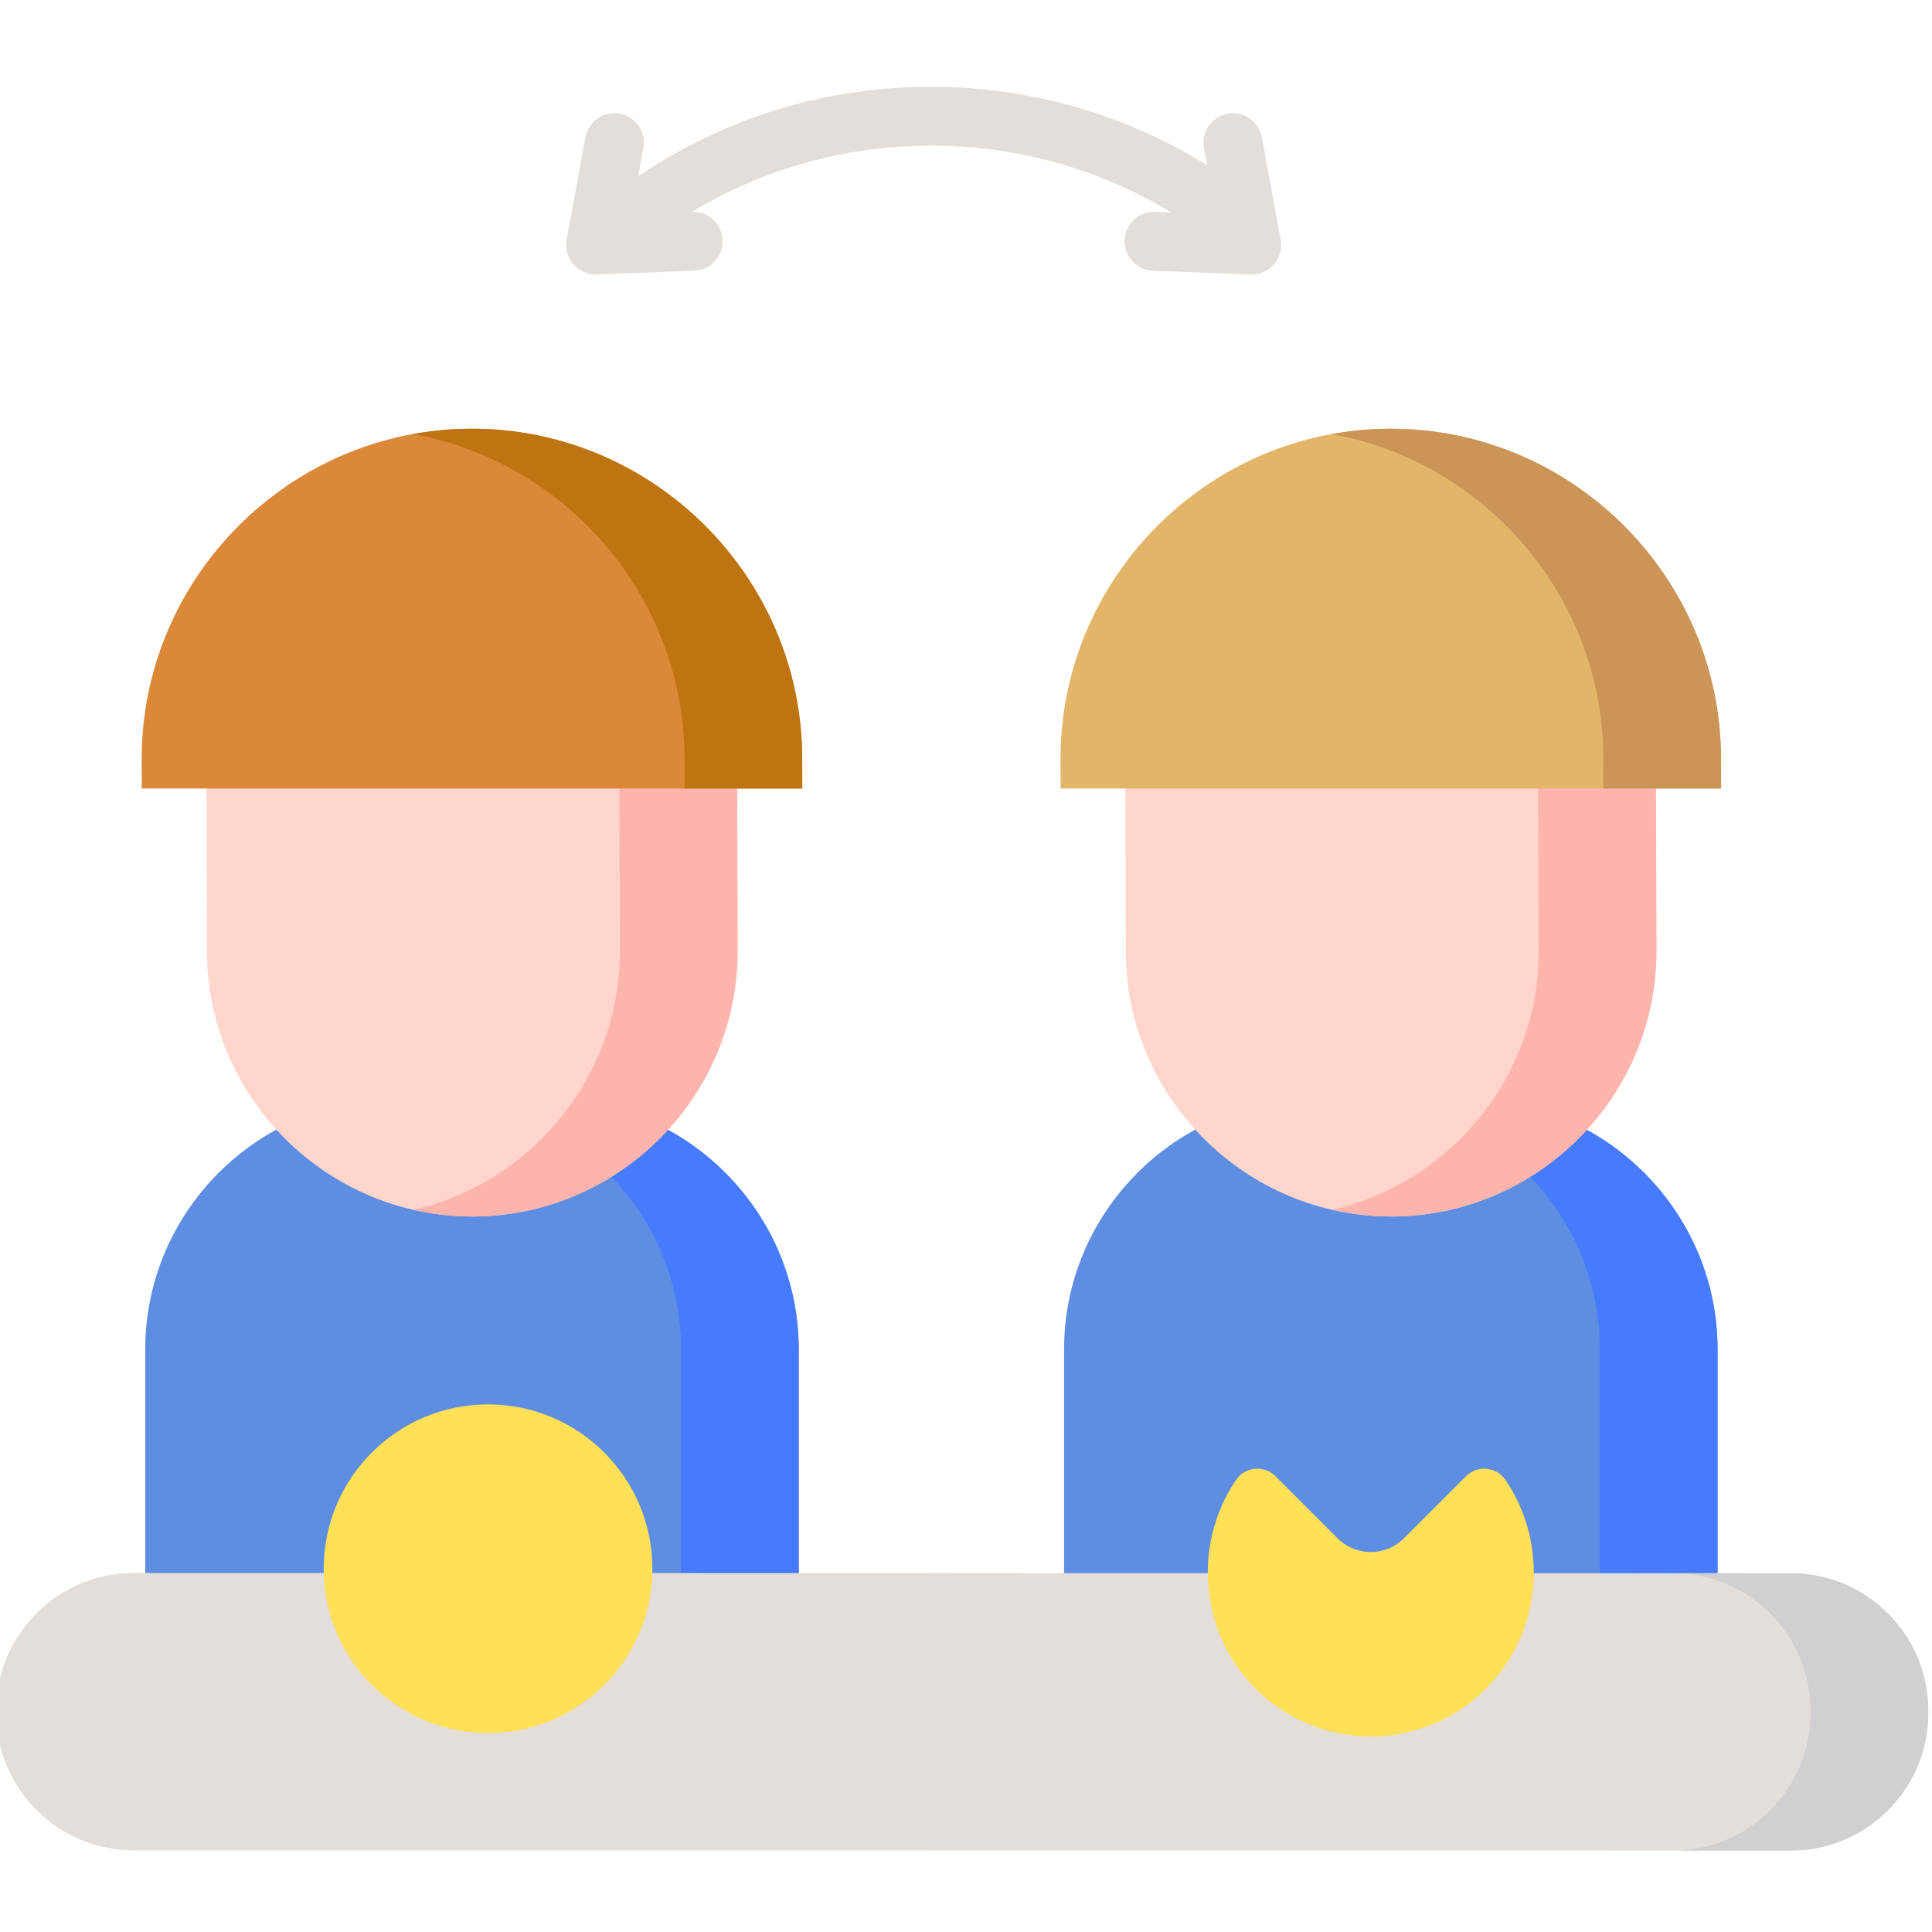
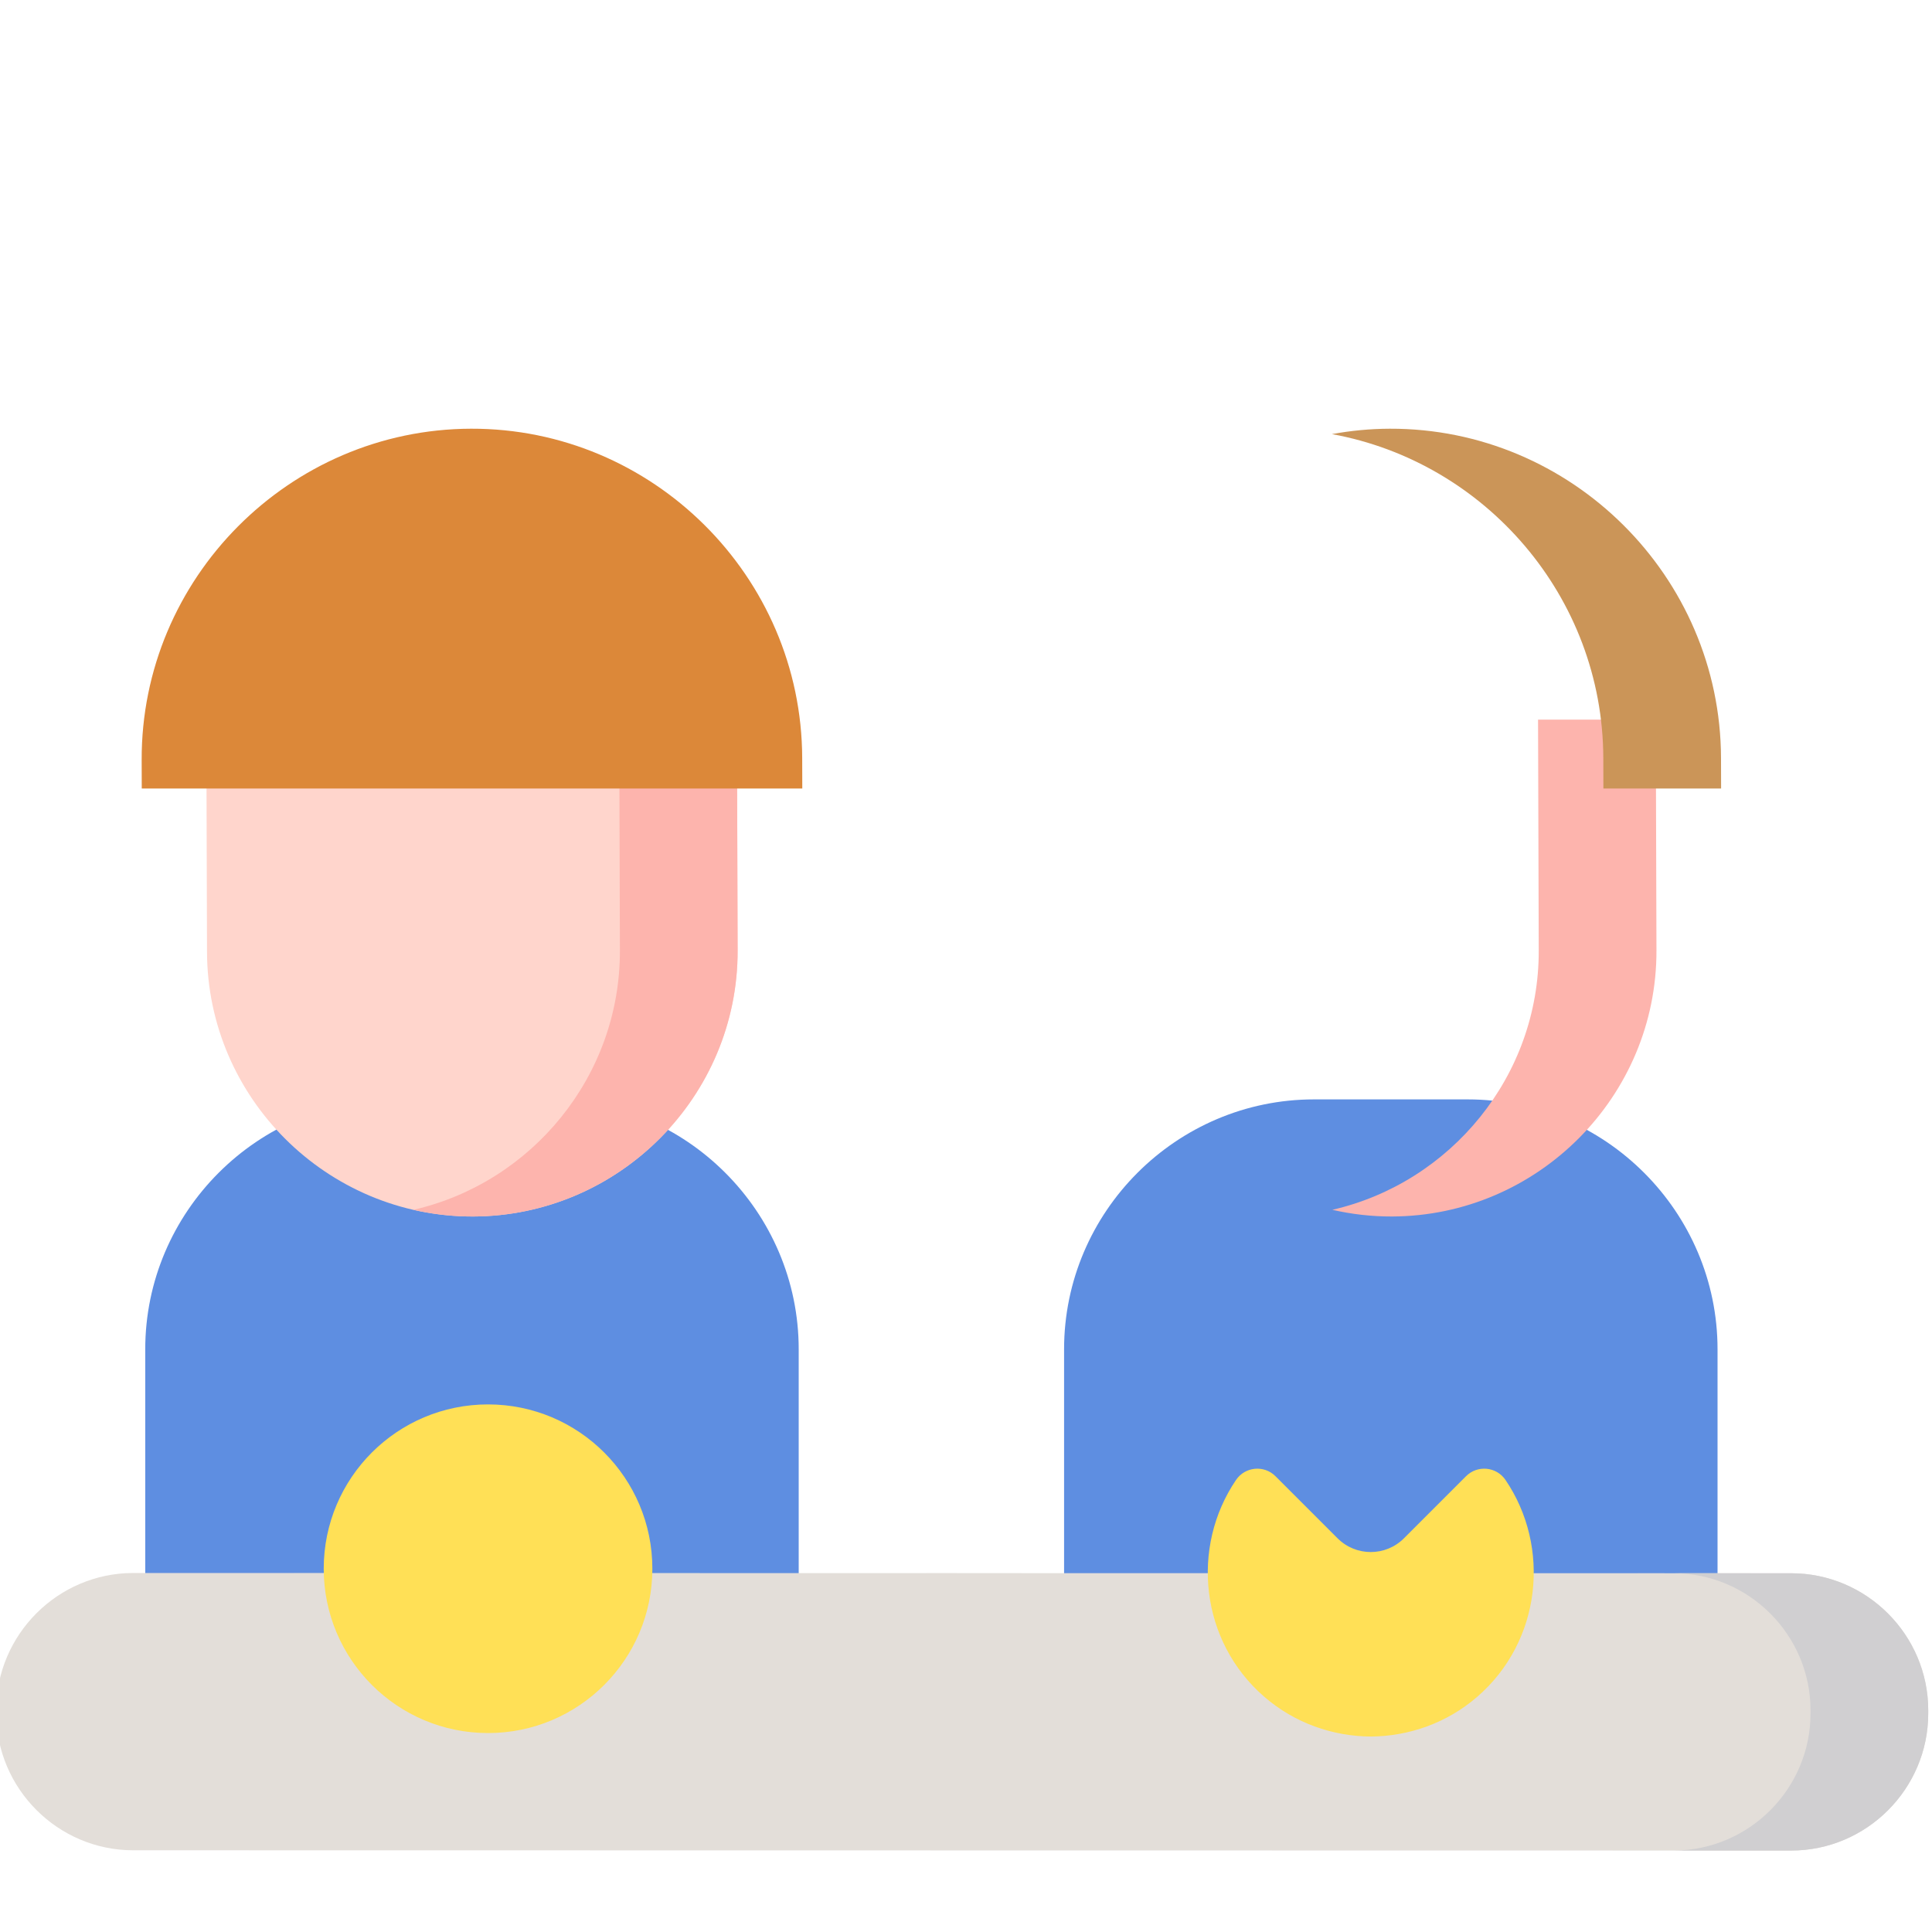
<svg xmlns="http://www.w3.org/2000/svg" height="511pt" viewBox="1 -22 511.999 511" width="511pt">
  <path d="M212.664 403.461v-68.387c0-36.422-29.801-66.223-66.227-66.223h-40.723c-36.422 0-66.223 29.801-66.223 66.223v68.387zm0 0 243.5 0v-68.387c0-36.422-29.801-66.223-66.227-66.223h-40.723c-36.422 0-66.223 29.801-66.223 66.223v68.387zm0 0" fill="#5e8ee1" />
-   <path d="M146.438 268.852h-31.195c36.422 0 66.223 29.801 66.223 66.223v68.387h31.199v-68.387c0-36.422-29.801-66.223-66.227-66.223zm0 0 243.5 0h-31.195c36.422 0 66.223 29.801 66.223 66.223v68.387h31.199v-68.387c0-36.422-29.801-66.223-66.227-66.223zm0 0" fill="#467bff" />
-   <path d="M299.176 168.203l.184 61.582c.113 38.672 31.848 70.215 70.52 70.098 38.672-.113 70.215-31.848 70.098-70.52l-.18-61.16zm0 0" fill="#ffd5cc" />
  <path d="M439.797 168.203h-31.199l.184 61.16c.102 33.383-23.402 61.578-54.707 68.746 5.086 1.164 10.375 1.789 15.805 1.773 38.672-.113 70.215-31.848 70.098-70.52zm0 0" fill="#fdb4ad" />
  <path d="M55.676 168.203l.184 61.582c.113 38.672 31.848 70.215 70.52 70.098 38.672-.113 70.215-31.848 70.098-70.52l-.184-61.16zm0 0" fill="#ffd5cc" />
  <path d="M196.297 168.203h-31.199l.184 61.16c.102 33.383-23.402 61.578-54.707 68.746 5.09 1.164 10.375 1.789 15.805 1.773 38.672-.113 70.215-31.848 70.102-70.52zm0 0" fill="#fdb4ad" />
  <path d="M213.613 186.465l-.023-8.094c-.145-48.137-39.648-87.402-87.785-87.258-48.137.145-87.406 39.648-87.262 87.785l.023 7.566zm0 0" fill="#dc8839" />
-   <path d="M213.586 178.371c-.145-48.137-39.645-87.402-87.785-87.258-5.23.016-10.348.52-15.332 1.43 40.652 7.395 71.793 43.105 71.922 85.828l.023 8.094h31.195zm0 0" fill="#be7511" />
-   <path d="M457.109 186.465l-.023-8.094c-.145-48.137-39.645-87.402-87.785-87.258-48.137.145-87.402 39.648-87.258 87.785l.023 7.566zm0 0" fill="#e3b569" />
  <path d="M457.086 178.371c-.145-48.137-39.645-87.402-87.785-87.258-5.23.016-10.348.52-15.332 1.43 40.652 7.395 71.793 43.105 71.922 85.828l.023 8.094h31.195zm0 0" fill="#cb9558" />
  <path d="M475.68 467.914l-439.375-.066c-19.969-.004-36.309-16.348-36.305-36.32v-.859c.004-19.973 16.348-36.313 36.316-36.309l439.375.07c19.973 0 36.313 16.344 36.309 36.316v.863c-.004 19.969-16.348 36.309-36.32 36.305zm0 0" fill="#e3ded9" />
  <path d="M173.883 394.387l270.613.039c19.973.004 36.313 16.348 36.309 36.32v.859c-.004 19.91-16.242 36.203-36.129 36.305l31.004.004c19.973.004 36.316-16.332 36.32-36.309v-.859c.004-19.973-16.336-36.316-36.309-36.32m-388.902-.059l-50.469-.008-.191.004 137.758.023" fill="#d0cfd1" />
  <path d="M173.883 393.23c0 24.051-19.496 43.547-43.547 43.547s-43.547-19.496-43.547-43.547 19.496-43.547 43.547-43.547 43.547 19.496 43.547 43.547zm0 0 226.09-23.527c-2.402-3.535-7.426-4.02-10.449-1l-16.457 16.457c-4.859 4.863-12.742 4.863-17.602 0l-16.461-16.457c-3.02-3.02-8.043-2.535-10.445 1-12.055 17.754-9.551 42.738 7.516 57.488 8.039 6.949 18.105 10.449 28.191 10.508 10.086-.063 20.152-3.559 28.191-10.508 17.066-14.75 19.57-39.734 7.516-57.488zm0 0" fill="#ffe056" />
-   <path d="M340.402 41.031l-5.008-27.141c-.781-4.234-4.848-7.039-9.082-6.254-4.234.781-7.039 4.848-6.258 9.082l.844 4.566c-21.938-13.613-47.102-20.785-73.121-20.785-27.961 0-54.695 8.184-77.668 23.723l1.383-7.504c.781-4.234-2.02-8.301-6.254-9.082-4.238-.785-8.305 2.02-9.086 6.254l-5.004 27.141c-.43 2.328.223 4.727 1.773 6.52 1.484 1.715 3.637 2.695 5.895 2.695l.301-.008 25.906-1c4.305-.168 7.656-3.789 7.492-8.094-.168-4.305-3.816-7.637-8.094-7.492h-.07c19.102-11.504 40.805-17.555 63.426-17.555s44.504 6.121 63.688 17.723l-4.34-.168c-4.281-.148-7.926 3.188-8.094 7.492-.164 4.305 3.188 7.926 7.492 8.094l25.906 1 .301.008c2.258 0 4.41-.98 5.895-2.695 1.551-1.793 2.207-4.191 1.777-6.52zm0 0" fill="#e3ded9" />
</svg>